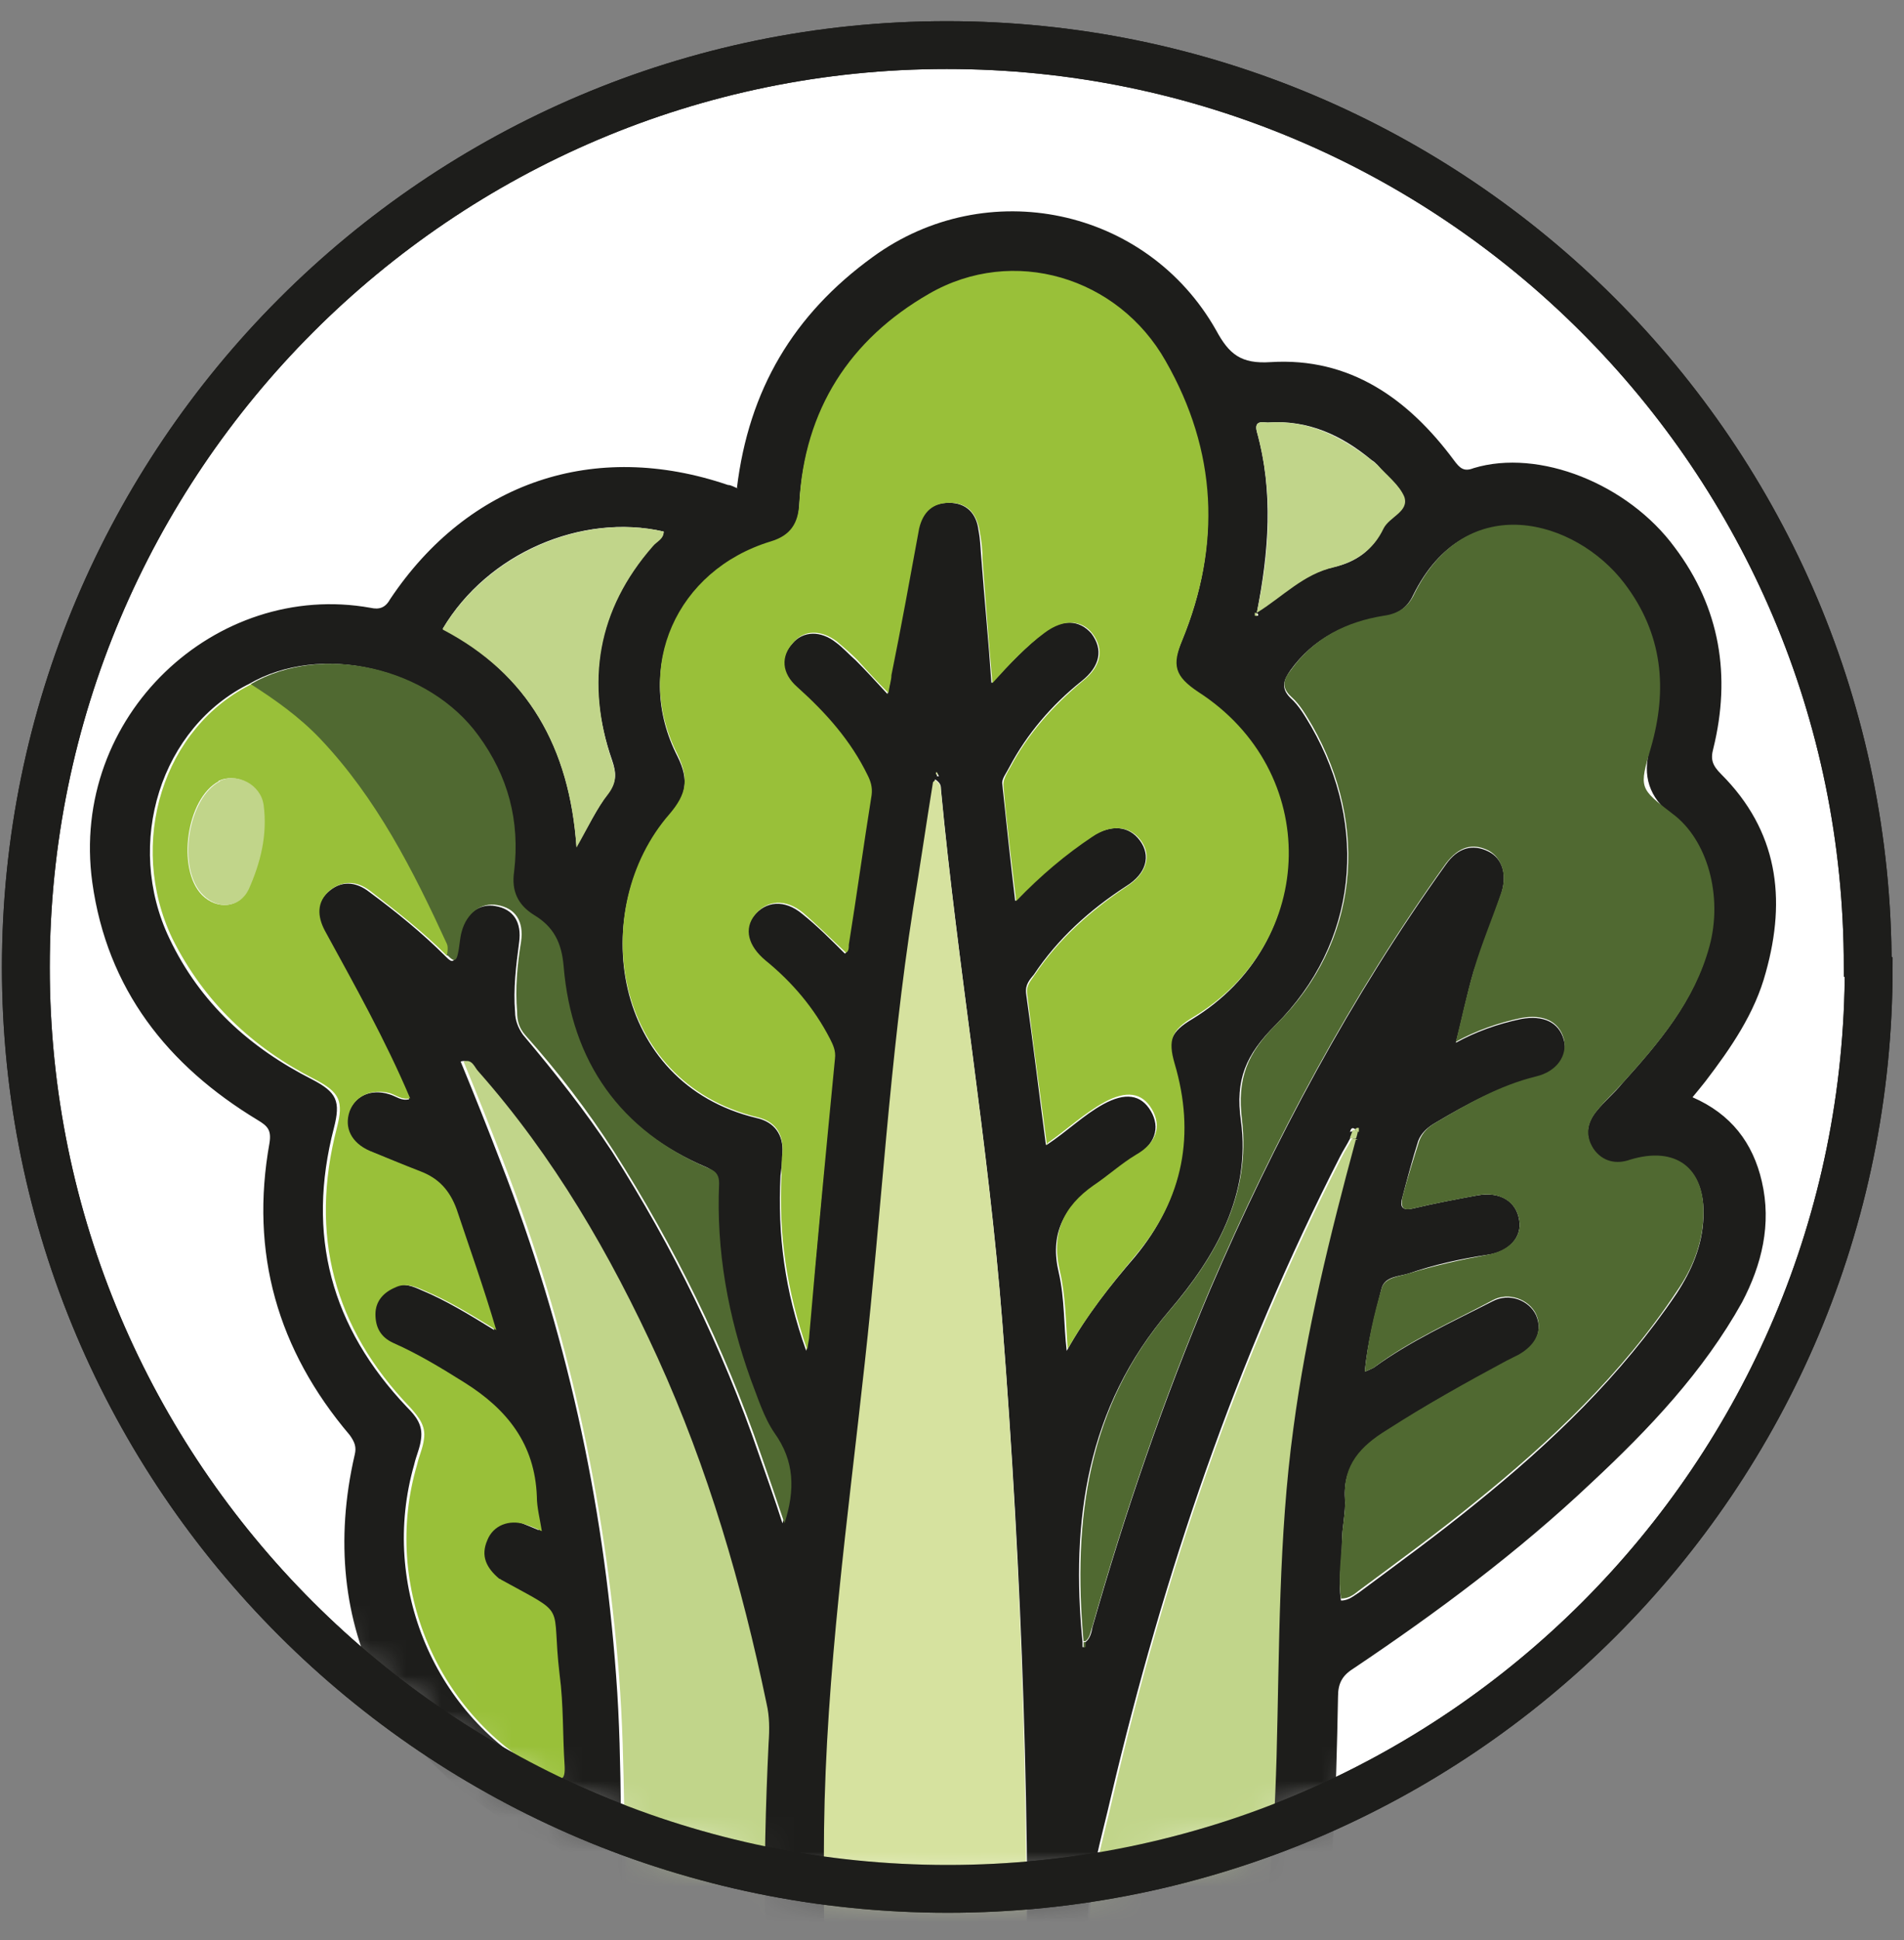
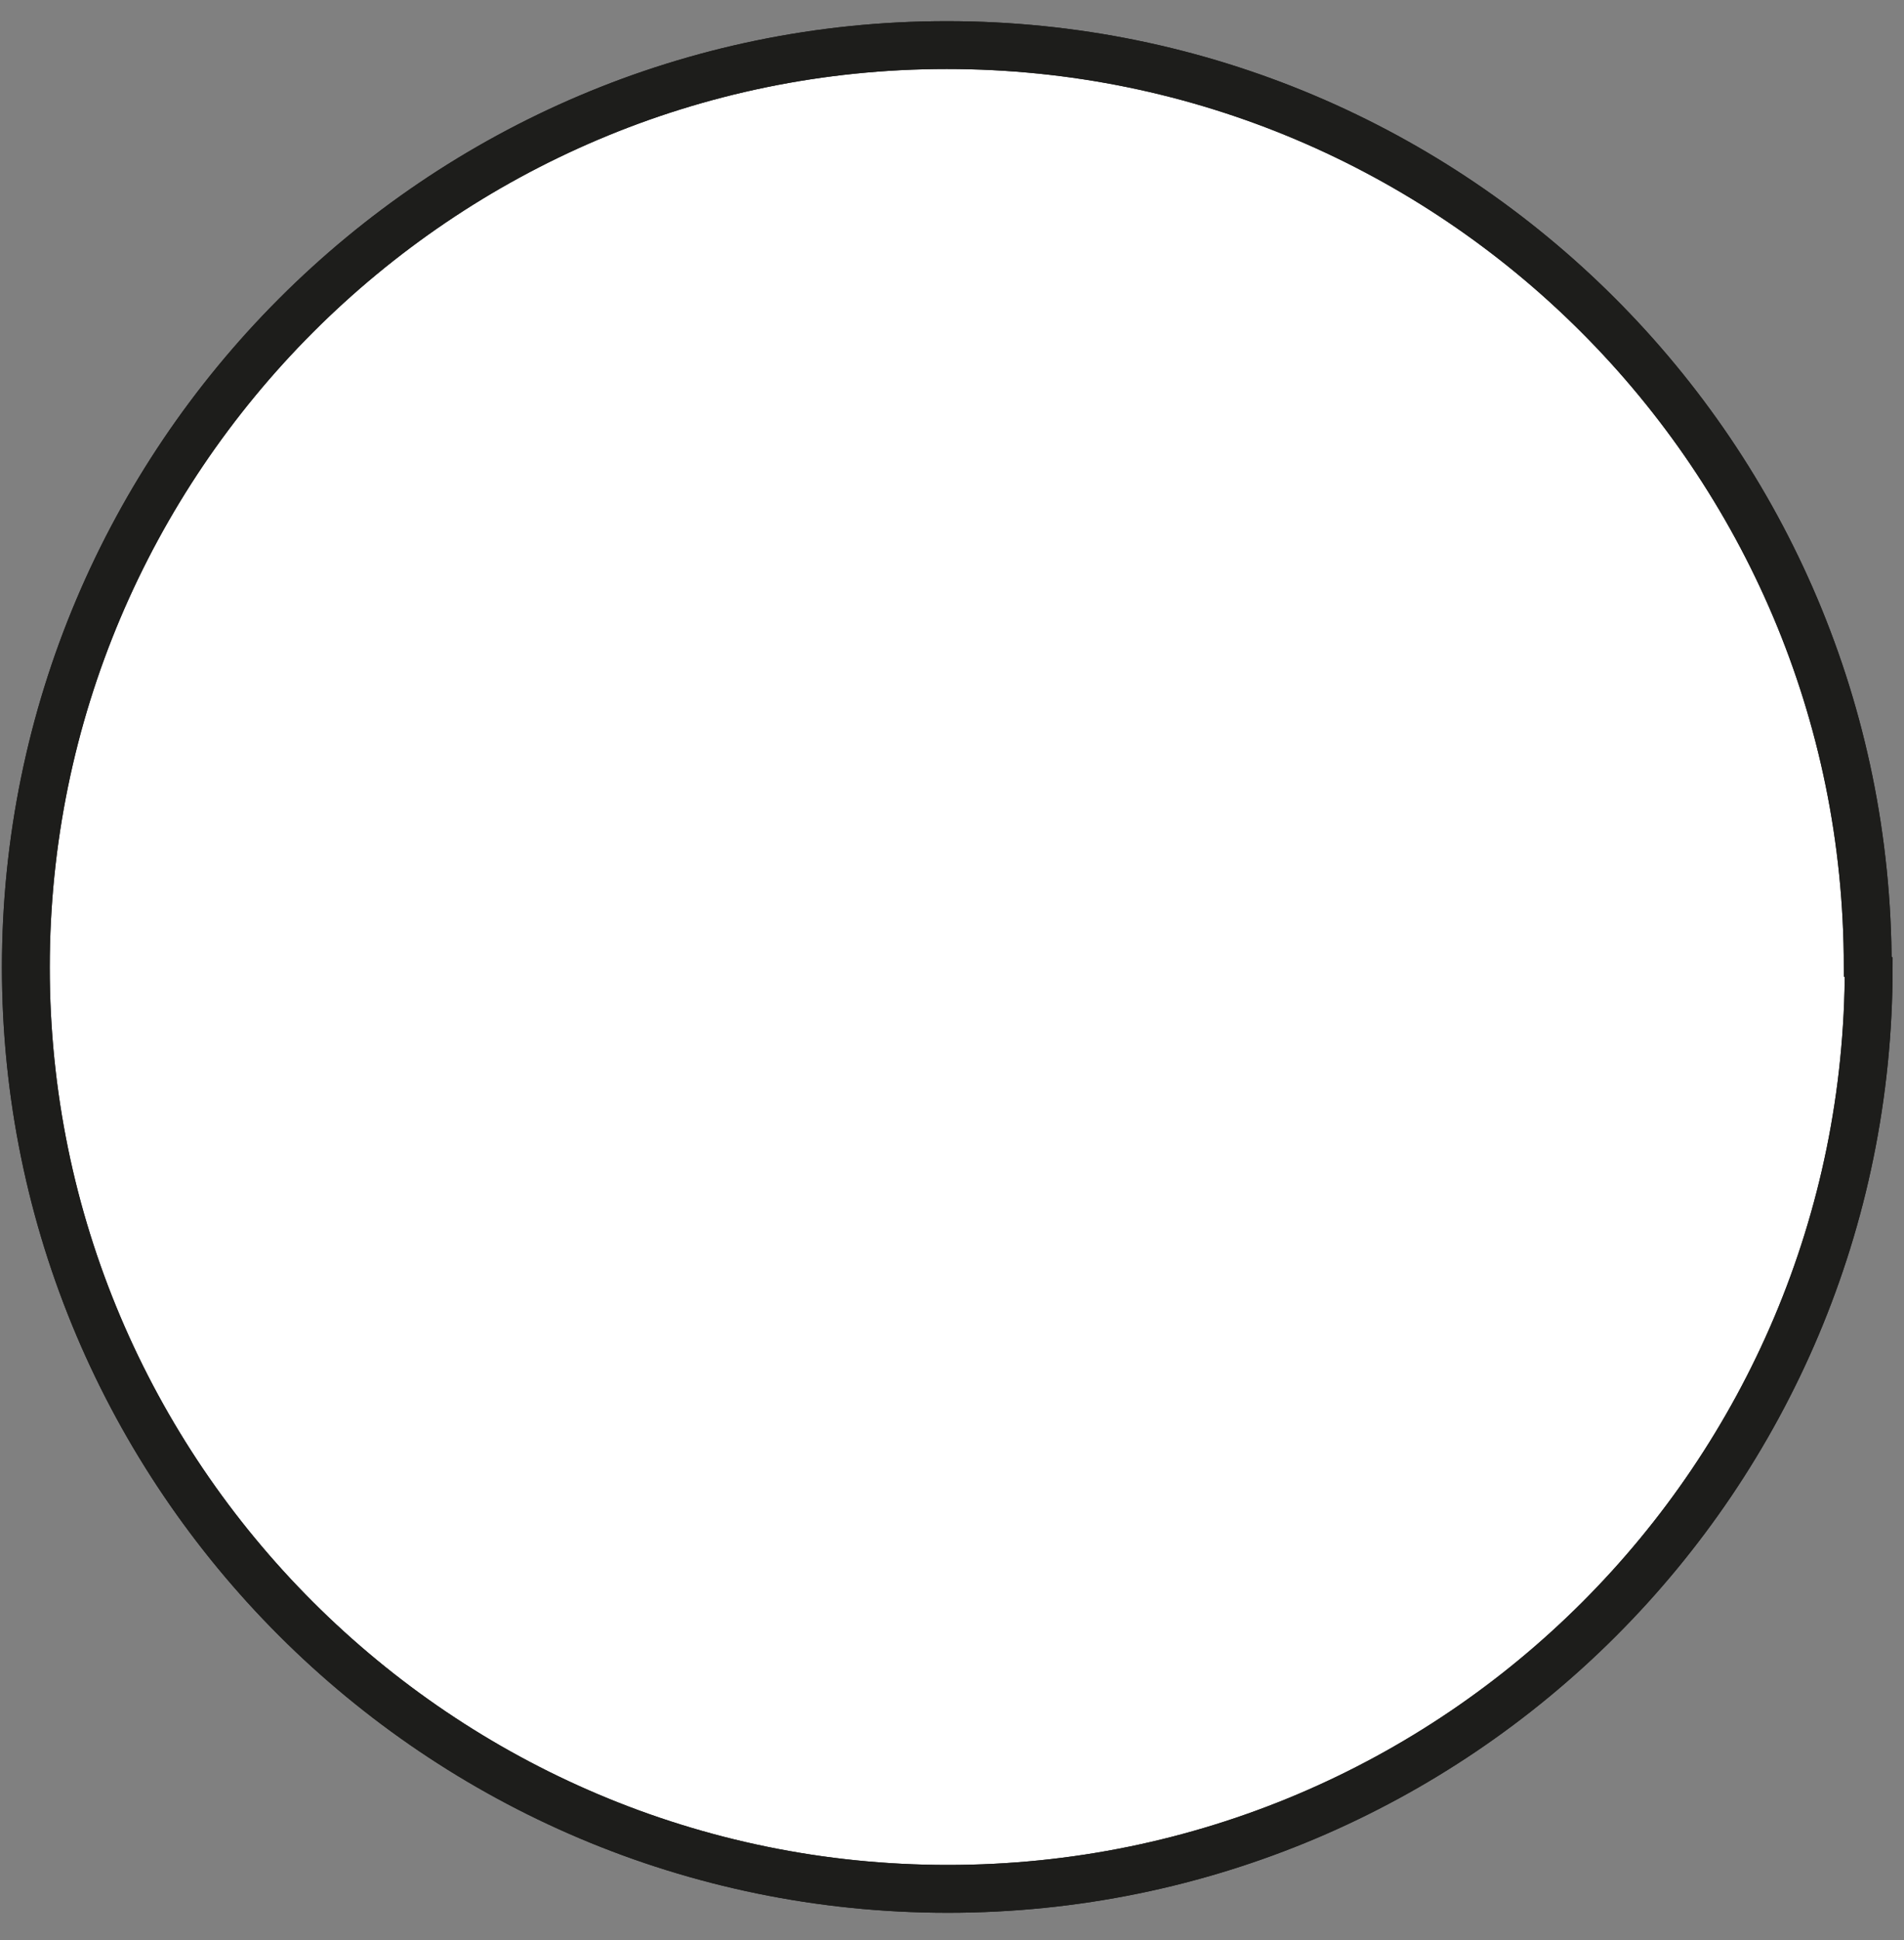
<svg xmlns="http://www.w3.org/2000/svg" width="54" height="55" viewBox="0 0 54 55" fill="none">
  <rect x="0" y="0" width="54" height="55" fill="#808080" stroke="none" />
  <path d="M52.999 27.425C52.999 41.86 41.316 53.544 26.881 53.544C12.445 53.544 0.733 41.832 0.733 27.425C0.733 13.017 12.445 1.278 26.852 1.278C41.26 1.278 52.971 12.961 52.971 27.396L52.999 27.425Z" fill="white" stroke="#1D1D1B" stroke-width="1.356" stroke-miterlimit="10" />
  <mask id="mask0_7720_339" style="mask-type:luminance" maskUnits="userSpaceOnUse" x="0" y="1" width="53" height="53">
-     <path d="M0.735 27.425C0.735 41.861 12.419 53.544 26.854 53.544C41.29 53.544 52.973 41.861 52.973 27.425C52.973 12.989 41.29 1.306 26.854 1.306C12.419 1.306 0.735 12.989 0.735 27.425Z" fill="white" />
-   </mask>
+     </mask>
  <g mask="url(#mask0_7720_339)">
-     <path d="M20.9 13.832C21.237 11.051 22.501 8.917 24.748 7.288C27.978 4.929 32.527 5.884 34.493 9.366C34.858 10.04 35.195 10.321 36.038 10.265C38.285 10.125 39.942 11.304 41.234 13.045C41.402 13.27 41.514 13.382 41.795 13.27C43.649 12.708 46.177 13.719 47.497 15.517C48.788 17.23 49.097 19.168 48.592 21.218C48.508 21.527 48.564 21.696 48.817 21.948C50.417 23.549 50.67 25.459 50.08 27.565C49.772 28.717 49.097 29.7 48.367 30.655C48.255 30.795 48.143 30.936 48.002 31.104C49.097 31.581 49.715 32.396 49.968 33.491C50.249 34.699 49.968 35.85 49.406 36.918C48.311 38.883 46.766 40.513 45.138 42.029C43.059 43.995 40.756 45.708 38.369 47.309C38.06 47.506 37.948 47.73 37.948 48.095C37.892 50.904 37.835 53.712 37.246 56.465C36.544 59.694 35.364 62.672 32.92 64.974C30.421 67.305 27.472 68.429 24.018 67.755C21.771 67.305 20.086 65.929 18.766 64.132C16.94 61.632 16.322 58.768 16.126 55.763C16.07 54.78 16.041 53.797 16.013 52.814C16.013 52.561 15.957 52.42 15.704 52.308C11.099 50.314 8.936 46.101 10.059 41.243C10.116 41.018 10.059 40.878 9.919 40.681C7.869 38.266 7.082 35.513 7.644 32.396C7.7 32.031 7.588 31.919 7.307 31.75C4.751 30.205 3.038 28.043 2.617 25.01C1.971 20.291 6.128 16.444 10.509 17.23C10.761 17.286 10.93 17.23 11.07 16.977C13.289 13.663 16.856 12.456 20.647 13.748C20.732 13.748 20.816 13.804 20.956 13.86M38.397 32.059C38.397 32.059 38.341 32.199 38.285 32.284C38.2 32.452 38.088 32.621 38.004 32.789C35.055 38.547 33.005 44.613 31.516 50.904C31.235 52.14 30.842 53.375 30.842 54.695C30.842 56.437 30.842 58.206 30.758 59.947C30.73 61.127 30.449 62.25 29.803 63.261C28.343 65.592 24.439 65.873 22.979 62.98C22.529 62.054 22.276 61.071 22.108 60.06C21.518 56.521 21.574 52.982 21.715 49.415C21.715 49.05 21.715 48.685 21.659 48.292C20.956 44.922 20.002 41.636 18.569 38.49C17.249 35.541 15.62 32.817 13.486 30.374C13.373 30.262 13.289 30.009 13.065 30.093C13.458 31.048 13.851 32.031 14.216 32.986C16.041 37.676 17.109 42.507 17.474 47.506C17.67 50.061 17.558 52.617 17.727 55.173C17.867 57.644 18.26 60.088 19.552 62.278C20.956 64.637 22.894 66.238 25.815 66.21C27.809 66.182 29.55 65.424 31.095 64.216C33.089 62.643 34.212 60.509 34.971 58.178C35.841 55.454 36.066 52.645 36.122 49.809C36.206 46.691 36.178 43.602 36.6 40.484C36.965 37.704 37.667 35.008 38.369 32.312C38.369 32.255 38.397 32.171 38.425 32.115C38.425 32.087 38.453 32.003 38.425 32.003C38.341 31.947 38.313 32.003 38.285 32.087M35.617 17.37C36.347 16.921 36.937 16.275 37.807 16.079C38.453 15.938 38.931 15.601 39.212 14.983C39.38 14.646 39.942 14.506 39.801 14.085C39.689 13.748 39.324 13.495 39.071 13.186C39.015 13.13 38.959 13.073 38.903 13.045C38.06 12.343 37.105 11.894 35.954 11.978C35.841 11.978 35.56 11.894 35.645 12.231C36.122 13.944 35.982 15.657 35.645 17.37C35.645 17.399 35.645 17.427 35.617 17.455C35.617 17.455 35.645 17.455 35.673 17.455C35.701 17.427 35.673 17.399 35.645 17.37M7.111 19.364C4.555 20.6 3.516 23.914 4.808 26.61C5.678 28.436 7.082 29.7 8.852 30.599C9.554 30.964 9.666 31.216 9.47 31.975C8.683 35.008 9.385 37.62 11.548 39.895C11.801 40.147 11.997 40.4 11.941 40.793C11.913 41.046 11.801 41.271 11.745 41.523C10.761 44.95 12.334 48.685 15.48 50.314C15.817 50.511 15.985 50.511 15.929 50.033C15.873 49.191 15.873 48.32 15.789 47.477C15.536 45.371 16.07 45.849 14.132 44.753C14.132 44.753 14.104 44.753 14.076 44.725C13.71 44.444 13.57 44.079 13.739 43.63C13.907 43.209 14.356 43.04 14.806 43.181C14.946 43.237 15.087 43.293 15.283 43.377C15.227 43.012 15.143 42.703 15.143 42.394C15.087 40.906 14.3 39.923 13.093 39.164C12.447 38.743 11.773 38.378 11.07 38.041C10.733 37.873 10.565 37.592 10.565 37.227C10.565 36.833 10.79 36.609 11.155 36.468C11.464 36.356 11.716 36.468 11.969 36.581C12.643 36.861 13.289 37.255 14.019 37.704C13.654 36.468 13.261 35.373 12.896 34.278C12.699 33.716 12.419 33.407 11.885 33.21C11.408 33.014 10.93 32.817 10.453 32.621C9.947 32.396 9.722 31.975 9.891 31.525C10.059 31.076 10.509 30.851 11.042 31.02C11.239 31.076 11.379 31.216 11.604 31.16C10.93 29.503 10.059 27.959 9.189 26.414C8.964 25.993 8.964 25.599 9.301 25.29C9.666 24.953 10.088 24.982 10.481 25.29C11.239 25.852 11.969 26.442 12.643 27.116C12.756 27.228 12.868 27.341 12.924 27.088C12.98 26.863 12.98 26.667 13.036 26.442C13.177 25.908 13.598 25.599 14.047 25.684C14.553 25.768 14.806 26.133 14.722 26.723C14.637 27.369 14.553 28.043 14.609 28.689C14.609 28.913 14.693 29.138 14.834 29.335C15.733 30.402 16.603 31.497 17.361 32.649C19.075 35.345 20.479 38.181 21.518 41.215C21.743 41.861 21.967 42.478 22.192 43.181C22.501 42.226 22.473 41.411 21.911 40.625C21.602 40.175 21.434 39.614 21.237 39.108C20.563 37.311 20.254 35.457 20.338 33.547C20.338 33.323 20.282 33.21 20.058 33.098C17.53 32.031 16.154 30.093 15.929 27.397C15.873 26.695 15.648 26.273 15.087 25.936C14.637 25.655 14.441 25.262 14.525 24.701C14.722 23.296 14.356 22.033 13.514 20.853C12.138 18.915 9.076 18.213 7.054 19.393M30.786 46.551C30.927 46.438 30.955 46.27 30.983 46.129C31.91 42.872 33.005 39.67 34.325 36.553C36.15 32.312 38.313 28.267 41.009 24.504C41.346 24.027 41.767 23.914 42.217 24.139C42.61 24.335 42.75 24.785 42.582 25.319C42.329 26.077 42.048 26.807 41.795 27.537C41.599 28.211 41.458 28.913 41.29 29.559C41.852 29.25 42.469 29.026 43.144 28.885C43.761 28.773 44.211 28.97 44.351 29.475C44.492 29.953 44.183 30.402 43.565 30.542C42.526 30.795 41.599 31.301 40.7 31.834C40.504 31.947 40.307 32.115 40.223 32.34C40.054 32.873 39.914 33.407 39.773 33.941C39.689 34.221 39.773 34.334 40.11 34.249C40.7 34.109 41.29 33.997 41.908 33.884C42.554 33.772 43.003 34.053 43.087 34.587C43.172 35.064 42.806 35.485 42.189 35.569C41.43 35.682 40.672 35.85 39.942 36.103C39.661 36.187 39.268 36.187 39.184 36.524C38.987 37.283 38.79 38.041 38.706 38.883C38.846 38.827 38.903 38.799 38.959 38.771C39.998 38.013 41.178 37.479 42.329 36.889C42.806 36.637 43.368 36.861 43.565 37.283C43.761 37.732 43.565 38.153 43.059 38.434C42.947 38.49 42.834 38.547 42.722 38.603C41.571 39.221 40.419 39.838 39.324 40.569C38.622 41.018 38.088 41.552 38.144 42.478C38.172 42.872 38.06 43.293 38.06 43.714C38.06 44.248 37.948 44.809 38.032 45.371C38.257 45.371 38.397 45.231 38.538 45.147C39.633 44.332 40.756 43.517 41.824 42.647C43.986 40.906 45.98 38.996 47.553 36.665C47.974 36.019 48.283 35.317 48.311 34.502C48.367 33.126 47.525 32.508 46.233 32.901C45.84 33.042 45.446 32.958 45.194 32.593C44.941 32.227 44.997 31.834 45.278 31.497C45.503 31.216 45.783 30.992 46.008 30.711C47.047 29.559 48.03 28.408 48.452 26.863C48.845 25.431 48.395 23.83 47.412 23.1C46.776 22.613 46.57 21.986 46.794 21.218C47.272 19.533 47.132 17.988 46.036 16.556C44.66 14.759 41.571 13.86 40.082 16.865C39.914 17.23 39.633 17.427 39.212 17.483C38.172 17.651 37.246 18.101 36.6 18.999C36.403 19.28 36.319 19.505 36.6 19.786C36.852 20.011 37.021 20.319 37.19 20.6C38.818 23.437 38.509 26.723 36.178 29.054C35.336 29.896 35.027 30.599 35.195 31.778C35.476 33.856 34.493 35.598 33.173 37.142C30.814 39.895 30.365 43.124 30.702 46.551C30.702 46.607 30.702 46.635 30.702 46.691C30.702 46.691 30.73 46.691 30.758 46.691C30.758 46.635 30.758 46.607 30.758 46.551M29.691 32.452C30.281 32.059 30.73 31.61 31.292 31.301C31.91 30.964 32.359 31.02 32.64 31.497C32.92 31.975 32.752 32.452 32.19 32.789C31.769 33.042 31.376 33.379 30.983 33.66C30.14 34.278 29.775 35.008 30.028 36.075C30.196 36.805 30.168 37.563 30.253 38.294C30.814 37.283 31.488 36.44 32.19 35.626C33.538 33.997 33.875 32.199 33.286 30.205C33.089 29.531 33.201 29.25 33.819 28.885C37.358 26.723 37.442 21.92 33.96 19.673C33.286 19.224 33.201 18.943 33.51 18.185C34.634 15.489 34.493 12.849 33.061 10.293C31.713 7.906 28.736 7.007 26.349 8.383C24.102 9.675 22.81 11.669 22.67 14.309C22.642 14.899 22.417 15.236 21.855 15.405C19.187 16.219 17.951 18.971 19.215 21.443C19.552 22.117 19.468 22.566 18.99 23.1C16.659 25.796 17.333 30.711 21.462 31.694C21.967 31.806 22.22 32.171 22.192 32.677C22.192 32.901 22.164 33.098 22.136 33.323C22.052 34.98 22.248 36.581 22.866 38.294C22.894 38.069 22.922 38.013 22.922 37.901C23.175 35.289 23.4 32.677 23.652 30.037C23.652 29.812 23.596 29.644 23.512 29.475C23.063 28.604 22.417 27.874 21.687 27.256C21.181 26.835 21.069 26.358 21.378 25.965C21.715 25.543 22.248 25.487 22.754 25.908C23.175 26.245 23.568 26.639 23.962 27.032C24.046 26.976 24.046 26.891 24.046 26.807C24.27 25.403 24.467 23.97 24.692 22.566C24.72 22.341 24.664 22.173 24.579 22.005C24.074 21.021 23.4 20.235 22.585 19.505C22.136 19.112 22.108 18.634 22.473 18.241C22.782 17.876 23.287 17.876 23.709 18.213C23.905 18.354 24.074 18.55 24.27 18.719C24.551 18.999 24.832 19.308 25.169 19.673C25.225 19.449 25.253 19.308 25.253 19.168C25.506 17.792 25.759 16.387 26.04 14.983C26.124 14.506 26.433 14.253 26.91 14.253C27.416 14.253 27.697 14.562 27.753 15.039C27.809 15.32 27.809 15.601 27.837 15.882C27.921 17.005 28.034 18.129 28.118 19.364C28.652 18.803 29.101 18.325 29.607 17.932C30.112 17.539 30.618 17.567 30.955 17.96C31.292 18.41 31.207 18.887 30.674 19.308C29.831 19.982 29.129 20.797 28.624 21.752C28.539 21.92 28.399 22.089 28.427 22.229C28.539 23.296 28.652 24.364 28.792 25.543C29.494 24.785 30.196 24.223 30.955 23.718C31.516 23.353 32.022 23.409 32.331 23.83C32.64 24.251 32.527 24.757 31.938 25.122C30.898 25.796 30 26.61 29.326 27.622C29.213 27.762 29.073 27.902 29.101 28.155C29.298 29.559 29.466 30.964 29.663 32.452M26.517 22.117C26.321 23.325 26.152 24.504 25.956 25.684C25.282 29.953 25.057 34.306 24.579 38.603C24.102 42.984 23.484 47.365 23.428 51.803C23.372 54.752 23.428 57.7 24.018 60.593C24.158 61.267 24.355 61.913 24.748 62.503C25.169 63.149 25.815 63.43 26.573 63.374C27.5 63.317 28.202 62.868 28.596 61.997C29.045 61.071 29.101 60.06 29.101 59.048C29.241 51.859 28.989 44.669 28.427 37.479C28.034 32.424 27.163 27.425 26.686 22.37C26.686 22.285 26.686 22.201 26.517 22.089M12.559 17.82C14.974 19.112 16.154 21.19 16.35 23.998C16.688 23.409 16.94 22.903 17.249 22.482C17.502 22.145 17.474 21.892 17.361 21.555C16.575 19.308 16.94 17.286 18.513 15.461C18.625 15.348 18.822 15.264 18.822 15.068C16.491 14.534 13.823 15.685 12.559 17.82ZM26.601 21.948C26.601 21.948 26.601 21.948 26.573 21.948C26.573 21.948 26.573 21.976 26.573 22.005C26.573 22.005 26.601 22.005 26.63 22.005L26.601 21.948Z" fill="#1D1D1B" />
-     <path d="M29.691 32.452C29.494 30.992 29.298 29.56 29.129 28.155C29.101 27.931 29.242 27.79 29.354 27.622C30.028 26.611 30.955 25.796 31.966 25.122C32.528 24.757 32.668 24.252 32.359 23.83C32.05 23.409 31.517 23.353 30.983 23.718C30.225 24.223 29.523 24.813 28.82 25.543C28.68 24.364 28.54 23.297 28.455 22.229C28.455 22.089 28.568 21.892 28.652 21.752C29.157 20.797 29.86 20.011 30.702 19.309C31.236 18.887 31.32 18.41 30.983 17.96C30.674 17.567 30.169 17.539 29.635 17.932C29.101 18.326 28.652 18.803 28.146 19.365C28.034 18.129 27.95 17.006 27.866 15.882C27.866 15.601 27.837 15.32 27.781 15.04C27.697 14.562 27.444 14.253 26.939 14.253C26.461 14.253 26.18 14.506 26.068 14.983C25.815 16.36 25.562 17.764 25.282 19.14C25.282 19.28 25.226 19.421 25.197 19.646C24.86 19.309 24.58 19 24.299 18.691C24.13 18.522 23.934 18.354 23.737 18.185C23.288 17.848 22.81 17.848 22.501 18.213C22.136 18.606 22.164 19.084 22.614 19.477C23.428 20.207 24.13 20.994 24.608 21.977C24.692 22.145 24.748 22.314 24.72 22.538C24.495 23.943 24.299 25.375 24.074 26.779C24.074 26.863 24.074 26.976 23.99 27.004C23.597 26.639 23.203 26.245 22.782 25.88C22.277 25.459 21.743 25.515 21.406 25.937C21.097 26.33 21.209 26.807 21.715 27.229C22.473 27.846 23.091 28.577 23.54 29.447C23.625 29.616 23.709 29.784 23.681 30.009C23.428 32.621 23.175 35.233 22.951 37.873C22.951 37.957 22.923 38.041 22.895 38.266C22.305 36.581 22.08 34.98 22.164 33.295C22.164 33.07 22.164 32.874 22.192 32.649C22.22 32.115 21.968 31.778 21.462 31.666C17.334 30.655 16.66 25.74 18.991 23.072C19.468 22.51 19.552 22.089 19.215 21.387C17.951 18.915 19.187 16.163 21.855 15.349C22.417 15.18 22.642 14.843 22.67 14.253C22.81 11.613 24.102 9.619 26.349 8.327C28.736 6.951 31.713 7.85 33.061 10.237C34.522 12.793 34.634 15.433 33.539 18.129C33.23 18.859 33.314 19.168 33.988 19.617C37.471 21.864 37.386 26.695 33.848 28.829C33.23 29.195 33.117 29.475 33.314 30.149C33.904 32.143 33.567 33.969 32.219 35.57C31.517 36.412 30.843 37.255 30.281 38.238C30.225 37.48 30.225 36.721 30.056 36.019C29.803 34.952 30.169 34.194 31.011 33.604C31.432 33.323 31.797 32.986 32.219 32.733C32.809 32.396 32.949 31.919 32.668 31.441C32.387 30.964 31.938 30.908 31.32 31.245C30.758 31.554 30.281 32.003 29.719 32.396" fill="#99C039" />
    <path d="M38.452 32.312C37.722 35.008 37.048 37.732 36.683 40.484C36.261 43.574 36.289 46.691 36.205 49.809C36.121 52.645 35.924 55.454 35.054 58.178C34.295 60.537 33.172 62.671 31.178 64.216C29.633 65.452 27.892 66.182 25.898 66.21C22.977 66.266 21.039 64.637 19.635 62.278C18.343 60.088 17.978 57.672 17.81 55.173C17.669 52.617 17.753 50.061 17.557 47.506C17.164 42.507 16.096 37.648 14.299 32.986C13.934 32.031 13.541 31.048 13.148 30.093C13.4 30.009 13.456 30.261 13.569 30.374C15.703 32.789 17.304 35.541 18.652 38.49C20.084 41.636 21.039 44.922 21.741 48.292C21.826 48.657 21.826 49.022 21.798 49.415C21.629 52.982 21.601 56.521 22.163 60.059C22.331 61.071 22.556 62.054 23.033 62.98C24.466 65.901 28.369 65.592 29.858 63.261C30.504 62.25 30.757 61.127 30.813 59.947C30.869 58.206 30.897 56.437 30.897 54.695C30.897 53.375 31.29 52.14 31.571 50.904C33.032 44.613 35.11 38.547 38.059 32.789C38.143 32.621 38.255 32.452 38.34 32.284C38.396 32.284 38.452 32.284 38.508 32.312" fill="#C1D58A" />
    <path d="M30.73 46.523C30.421 43.096 30.842 39.838 33.201 37.114C34.521 35.569 35.476 33.828 35.224 31.75C35.083 30.57 35.364 29.868 36.206 29.026C38.538 26.723 38.846 23.437 37.218 20.572C37.049 20.291 36.881 19.982 36.628 19.758C36.319 19.477 36.403 19.252 36.628 18.971C37.274 18.073 38.2 17.623 39.24 17.455C39.661 17.399 39.942 17.202 40.11 16.837C41.599 13.832 44.688 14.73 46.064 16.528C47.16 17.96 47.3 19.533 46.823 21.19C46.486 22.341 46.486 22.341 47.441 23.072C48.423 23.802 48.873 25.403 48.48 26.835C48.058 28.38 47.075 29.531 46.036 30.683C45.812 30.936 45.531 31.188 45.306 31.469C45.025 31.806 44.941 32.171 45.194 32.564C45.447 32.929 45.84 33.014 46.233 32.873C47.525 32.48 48.367 33.098 48.311 34.474C48.283 35.261 48.002 35.963 47.553 36.609C46.008 38.94 43.986 40.849 41.824 42.591C40.756 43.461 39.633 44.276 38.538 45.09C38.397 45.203 38.257 45.315 38.032 45.315C37.948 44.753 38.032 44.22 38.06 43.686C38.06 43.265 38.172 42.872 38.144 42.45C38.088 41.523 38.594 40.99 39.324 40.541C40.419 39.838 41.571 39.193 42.722 38.575C42.835 38.518 42.947 38.462 43.059 38.406C43.565 38.125 43.761 37.704 43.565 37.255C43.368 36.833 42.778 36.609 42.329 36.861C41.178 37.479 39.998 37.985 38.959 38.771C38.903 38.799 38.846 38.827 38.706 38.883C38.79 38.041 38.959 37.283 39.184 36.524C39.268 36.215 39.661 36.187 39.942 36.103C40.672 35.879 41.43 35.71 42.189 35.569C42.806 35.457 43.172 35.064 43.087 34.587C43.003 34.053 42.526 33.772 41.908 33.884C41.318 33.997 40.7 34.109 40.11 34.249C39.801 34.334 39.717 34.249 39.773 33.941C39.914 33.407 40.082 32.873 40.251 32.34C40.335 32.115 40.504 31.947 40.7 31.834C41.599 31.301 42.526 30.767 43.565 30.514C44.154 30.374 44.464 29.924 44.351 29.447C44.211 28.942 43.761 28.745 43.144 28.857C42.469 28.998 41.852 29.222 41.29 29.531C41.458 28.857 41.599 28.183 41.795 27.509C42.02 26.751 42.329 26.021 42.582 25.29C42.75 24.785 42.582 24.308 42.217 24.111C41.767 23.886 41.374 23.998 41.009 24.476C38.313 28.239 36.15 32.284 34.325 36.524C33.005 39.642 31.91 42.843 30.983 46.101C30.927 46.242 30.927 46.41 30.786 46.523H30.758H30.73Z" fill="#506931" />
    <path d="M26.517 22.117C26.657 22.201 26.685 22.285 26.685 22.398C27.163 27.425 28.034 32.452 28.427 37.508C28.988 44.697 29.213 51.887 29.073 59.077C29.073 60.088 28.988 61.099 28.567 62.026C28.174 62.868 27.472 63.346 26.545 63.402C25.759 63.458 25.141 63.177 24.691 62.531C24.298 61.941 24.102 61.324 23.961 60.65C23.371 57.729 23.343 54.808 23.371 51.859C23.428 47.422 24.045 43.04 24.523 38.659C25 34.362 25.225 30.037 25.899 25.74C26.096 24.56 26.264 23.381 26.461 22.173" fill="#D6E29F" />
    <path d="M12.67 27.088C11.996 26.414 11.238 25.824 10.508 25.262C10.115 24.953 9.693 24.953 9.328 25.262C8.991 25.571 8.991 25.965 9.216 26.386C10.059 27.93 10.929 29.475 11.631 31.132C11.407 31.188 11.238 31.048 11.07 30.992C10.564 30.851 10.087 31.048 9.918 31.497C9.75 31.975 9.974 32.396 10.48 32.621C10.957 32.817 11.435 33.014 11.94 33.21C12.446 33.407 12.755 33.744 12.951 34.278C13.316 35.373 13.71 36.468 14.075 37.704C13.345 37.255 12.698 36.861 12.024 36.581C11.772 36.468 11.491 36.356 11.21 36.496C10.873 36.637 10.648 36.889 10.648 37.255C10.648 37.62 10.789 37.901 11.154 38.069C11.856 38.378 12.502 38.771 13.176 39.193C14.384 39.951 15.17 40.934 15.226 42.422C15.226 42.731 15.31 43.04 15.367 43.405C15.198 43.321 15.058 43.265 14.889 43.209C14.44 43.068 13.99 43.237 13.822 43.658C13.625 44.107 13.794 44.444 14.159 44.753C14.159 44.753 14.187 44.753 14.215 44.781C16.153 45.849 15.619 45.371 15.872 47.477C15.985 48.32 15.956 49.191 16.012 50.033C16.041 50.511 15.9 50.483 15.563 50.314C12.418 48.685 10.817 44.95 11.828 41.523C11.884 41.271 11.996 41.046 12.024 40.793C12.081 40.428 11.884 40.175 11.631 39.895C9.469 37.648 8.767 35.008 9.553 31.975C9.75 31.216 9.637 30.964 8.935 30.599C7.166 29.7 5.79 28.408 4.891 26.61C3.599 23.914 4.61 20.6 7.194 19.364C7.896 19.814 8.57 20.291 9.16 20.909C10.789 22.594 11.8 24.645 12.755 26.723C12.811 26.835 12.839 26.947 12.755 27.06M6.211 22.145C5.284 22.622 5.003 24.645 5.733 25.375C6.155 25.796 6.801 25.74 7.025 25.206C7.362 24.448 7.559 23.633 7.447 22.819C7.362 22.229 6.688 21.892 6.183 22.145" fill="#99C039" />
    <path d="M12.672 27.088C12.672 27.088 12.728 26.863 12.672 26.751C11.717 24.673 10.678 22.622 9.077 20.937C8.487 20.32 7.813 19.842 7.111 19.393C9.133 18.213 12.167 18.915 13.571 20.853C14.413 22.005 14.75 23.268 14.582 24.701C14.498 25.262 14.694 25.656 15.144 25.936C15.705 26.273 15.93 26.723 15.986 27.397C16.211 30.093 17.587 32.059 20.115 33.126C20.339 33.211 20.395 33.351 20.395 33.547C20.311 35.457 20.648 37.311 21.294 39.108C21.491 39.614 21.659 40.175 21.968 40.625C22.53 41.411 22.558 42.226 22.249 43.181C22.024 42.507 21.8 41.861 21.575 41.215C20.536 38.181 19.132 35.345 17.419 32.649C16.66 31.469 15.818 30.374 14.891 29.335C14.722 29.138 14.666 28.942 14.666 28.689C14.61 28.015 14.666 27.369 14.778 26.695C14.863 26.105 14.61 25.74 14.104 25.656C13.655 25.571 13.234 25.88 13.093 26.414C13.037 26.61 13.037 26.835 12.981 27.06C12.925 27.313 12.813 27.2 12.7 27.088" fill="#506931" />
    <path d="M12.559 17.82C13.822 15.714 16.491 14.534 18.822 15.068C18.822 15.292 18.625 15.348 18.513 15.489C16.94 17.286 16.603 19.337 17.361 21.583C17.474 21.92 17.502 22.173 17.249 22.51C16.912 22.931 16.687 23.437 16.35 24.027C16.154 21.19 14.974 19.112 12.559 17.848" fill="#C1D58A" />
    <path d="M35.644 17.371C36.01 15.657 36.122 13.944 35.644 12.231C35.56 11.894 35.841 11.978 35.953 11.978C37.105 11.894 38.032 12.371 38.902 13.046C38.959 13.102 39.015 13.13 39.071 13.186C39.324 13.467 39.689 13.748 39.829 14.085C39.969 14.506 39.408 14.646 39.239 14.983C38.959 15.573 38.481 15.91 37.835 16.079C36.964 16.275 36.375 16.921 35.644 17.371Z" fill="#C1D58A" />
-     <path d="M38.509 32.087C38.509 32.087 38.481 32.227 38.453 32.284C38.397 32.284 38.34 32.284 38.284 32.256C38.312 32.171 38.34 32.115 38.368 32.031C38.397 32.031 38.453 32.059 38.481 32.059" fill="#C1D58A" />
    <path d="M30.788 46.551C30.788 46.551 30.788 46.636 30.788 46.692H30.731C30.731 46.636 30.731 46.607 30.731 46.551H30.76" fill="#506931" />
    <path d="M26.602 21.948C26.602 21.948 26.573 21.976 26.545 21.948C26.545 21.948 26.545 21.92 26.545 21.892C26.545 21.892 26.545 21.892 26.573 21.892" fill="#D6E29F" />
    <path d="M35.617 17.37C35.617 17.37 35.673 17.399 35.645 17.456C35.645 17.456 35.617 17.456 35.588 17.456C35.588 17.427 35.588 17.399 35.588 17.37H35.617Z" fill="#C1D58A" />
-     <path d="M38.398 32.06C38.398 32.06 38.454 31.946 38.539 31.975C38.539 31.975 38.539 32.06 38.539 32.088C38.511 32.088 38.454 32.06 38.426 32.031" fill="#C1D58A" />
+     <path d="M38.398 32.06C38.398 32.06 38.454 31.946 38.539 31.975C38.539 31.975 38.539 32.06 38.539 32.088" fill="#C1D58A" />
    <path d="M6.213 22.145C6.719 21.892 7.393 22.229 7.477 22.819C7.589 23.662 7.393 24.448 7.056 25.206C6.803 25.74 6.185 25.796 5.764 25.375C5.006 24.645 5.314 22.622 6.241 22.145" fill="#C1D58A" />
  </g>
  <path d="M52.999 27.425C52.999 41.86 41.316 53.544 26.881 53.544C12.445 53.544 0.733 41.832 0.733 27.425C0.733 13.017 12.445 1.278 26.852 1.278C41.26 1.278 52.971 12.961 52.971 27.397L52.999 27.425Z" stroke="#1D1D1B" stroke-width="1.356" stroke-miterlimit="10" />
</svg>